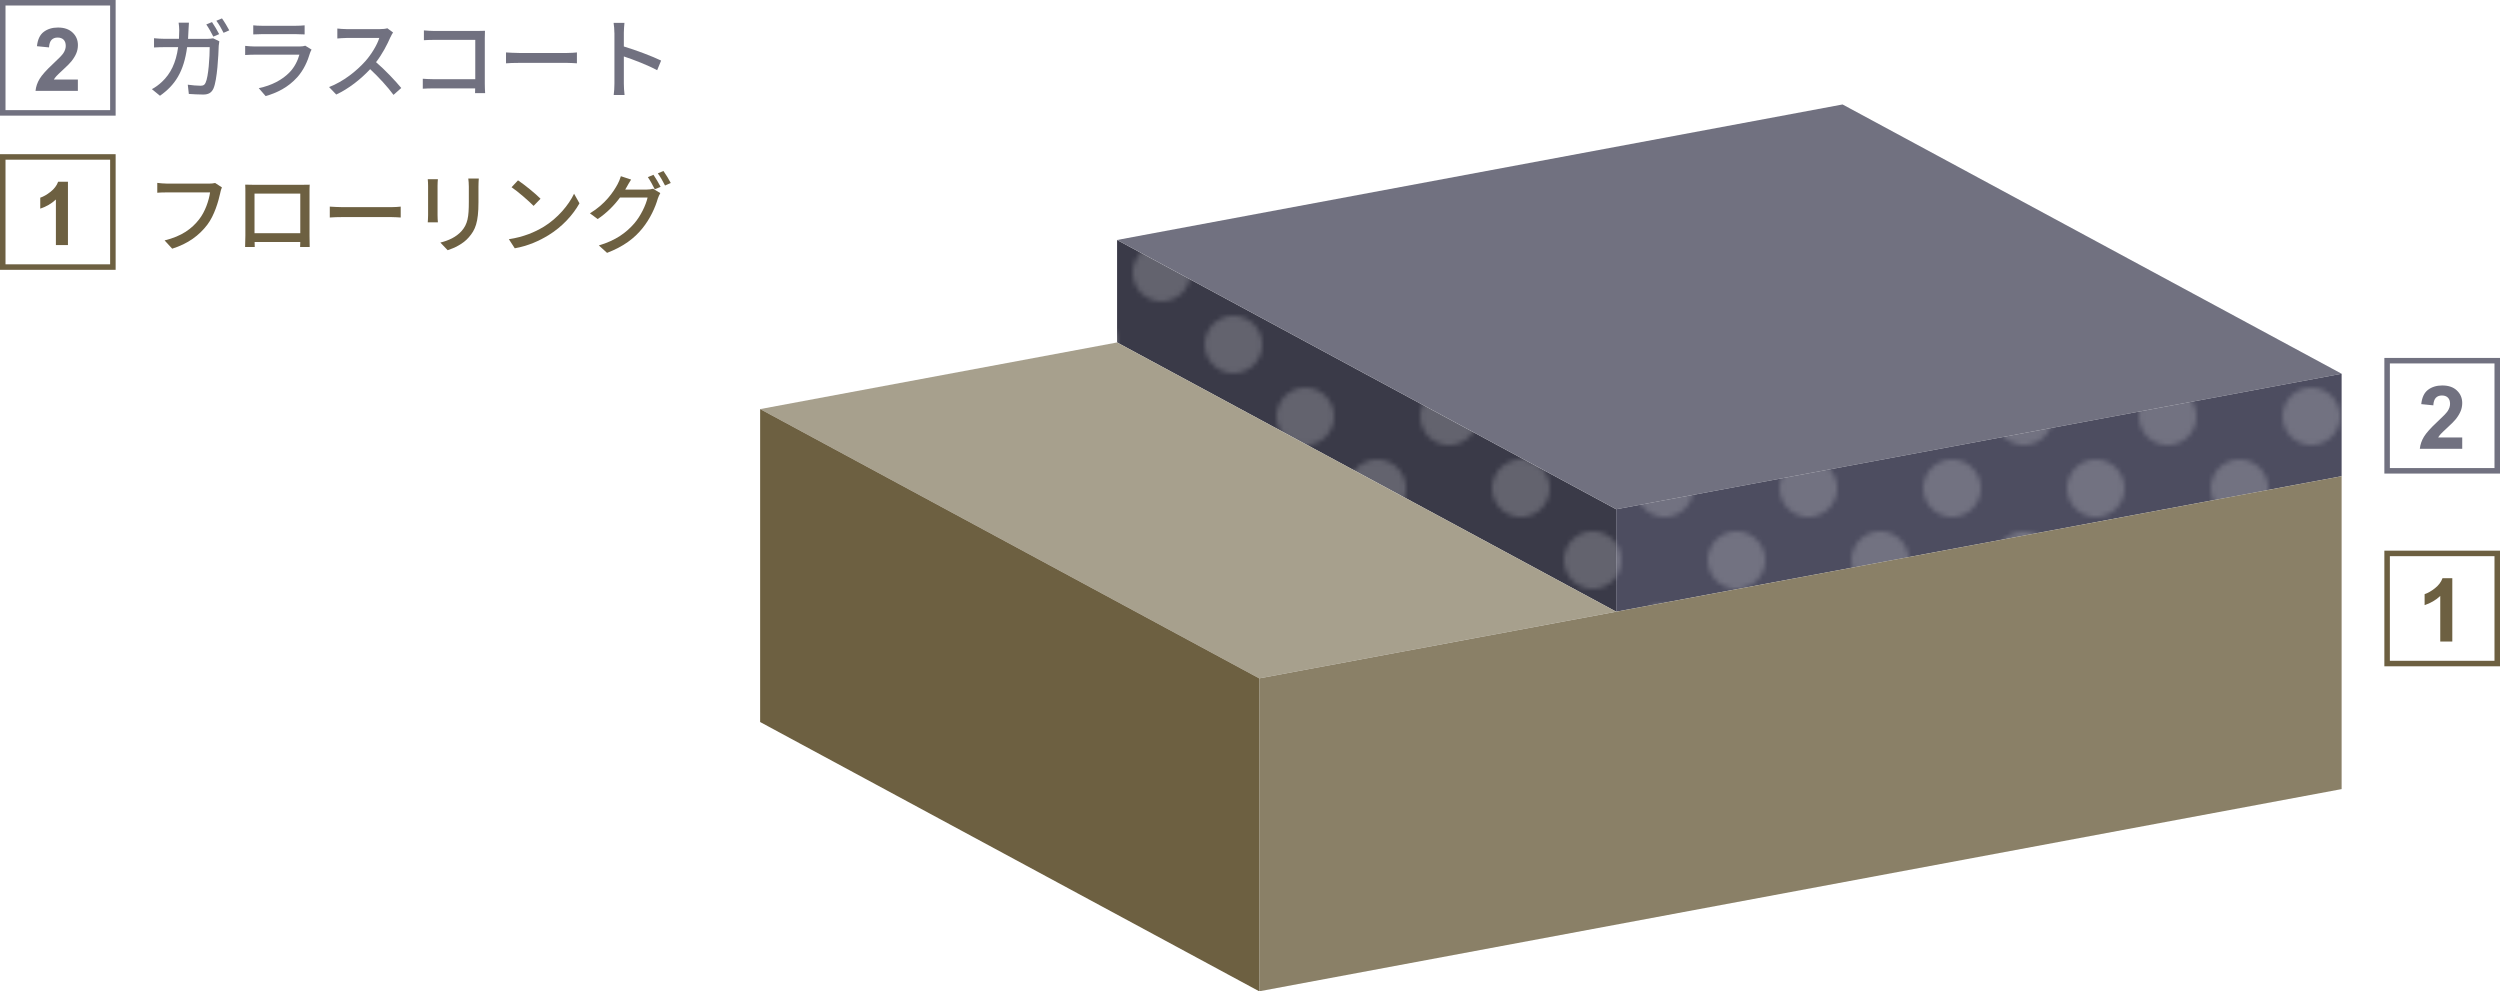
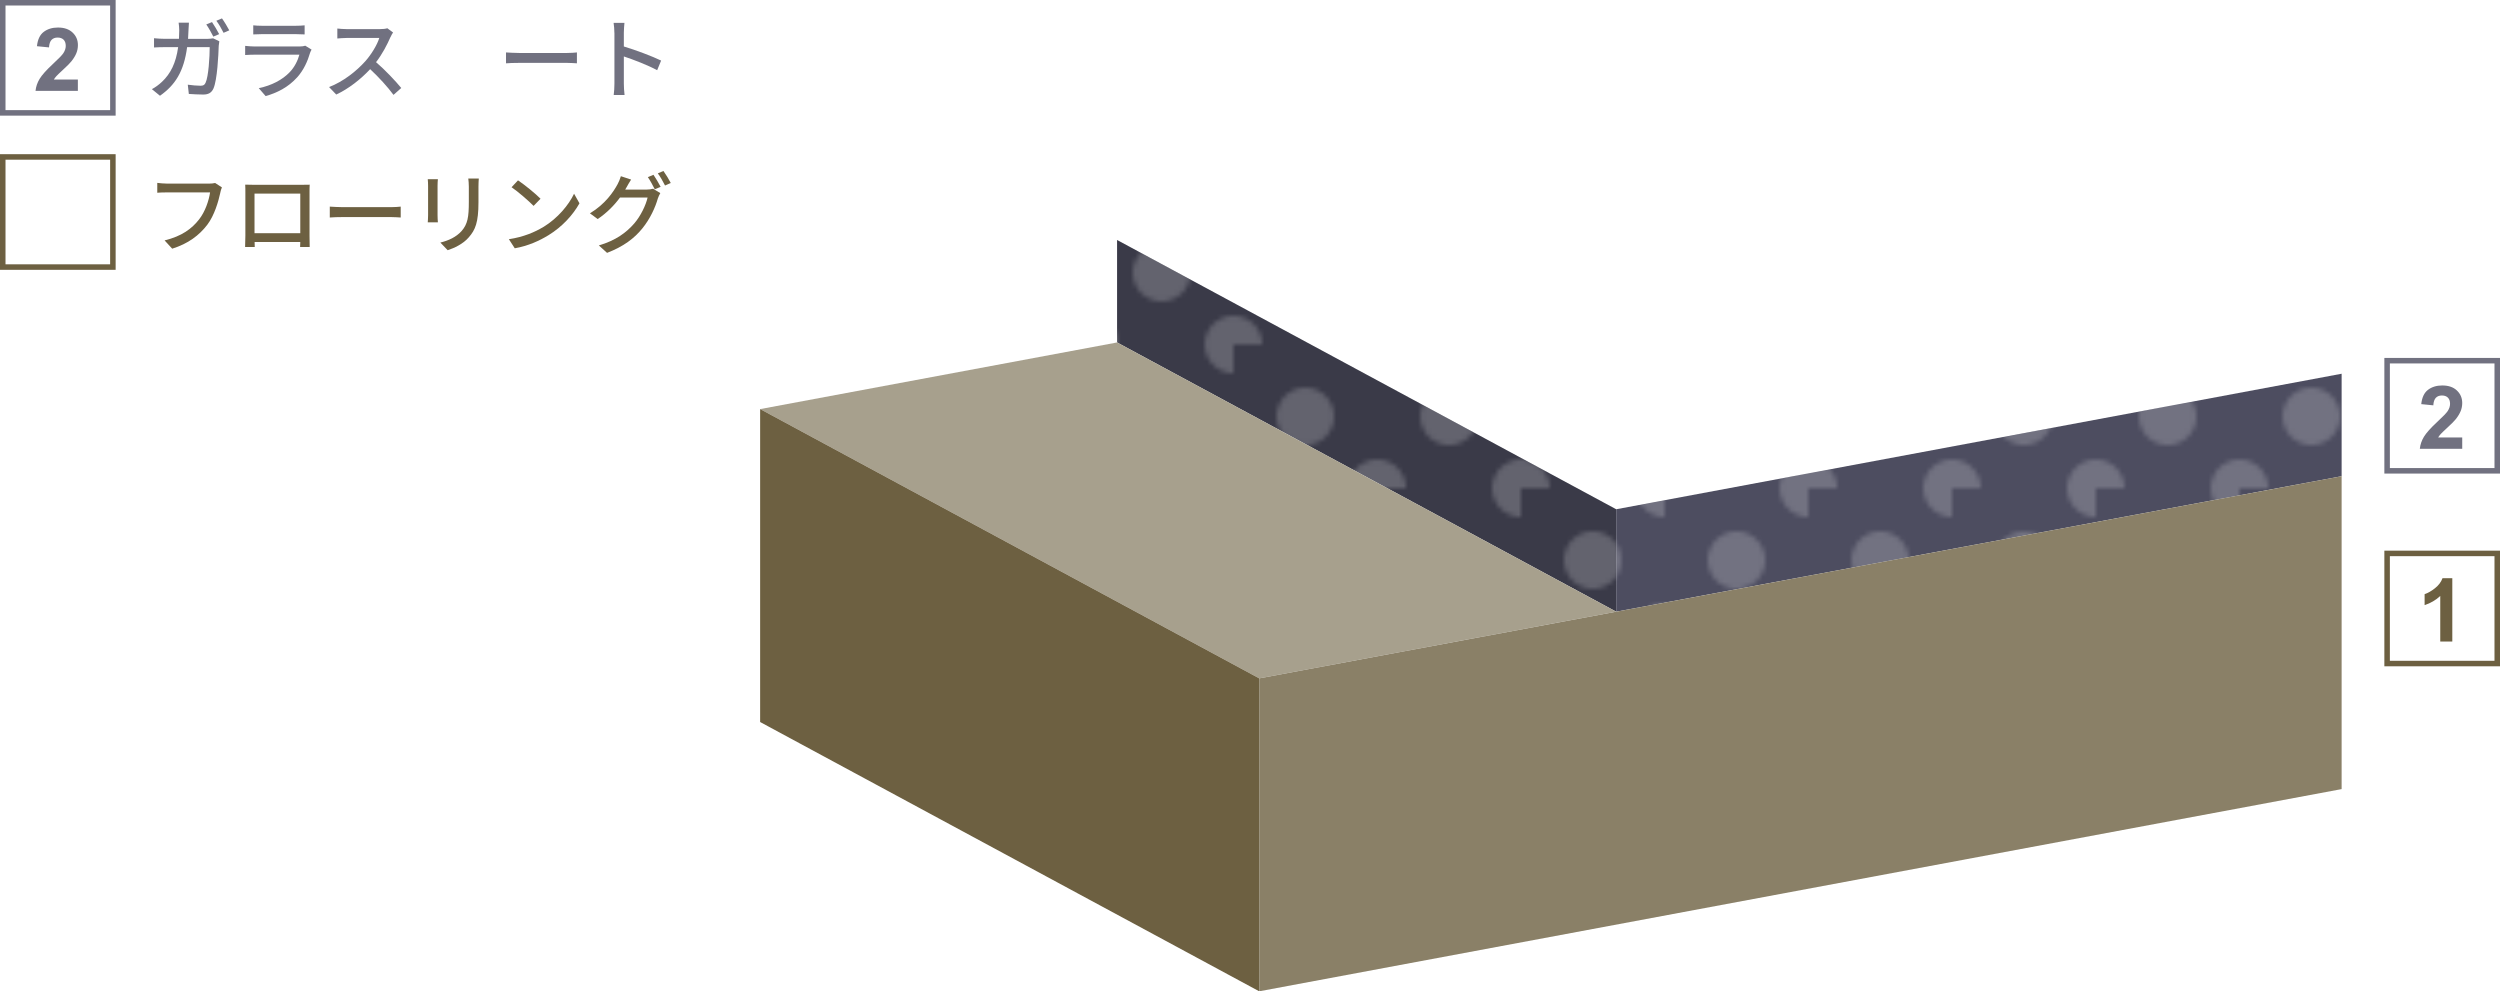
<svg xmlns="http://www.w3.org/2000/svg" id="_レイヤー_2" viewBox="0 0 454 180.02">
  <defs>
    <style>.cls-1{fill:none;}.cls-2{fill:url(#_新規パターンスウォッチ_6);opacity:.21;}.cls-3,.cls-4,.cls-5{fill:#fff;}.cls-6{fill:#8a8067;}.cls-7{fill:#a7a08d;}.cls-8{fill:#6d6041;}.cls-9{fill:#3a3a48;}.cls-10{fill:#717180;}.cls-11{fill:#4d4d60;}.cls-4{stroke:#6d6041;}.cls-4,.cls-5{stroke-miterlimit:10;}.cls-5{stroke:#717180;}</style>
    <pattern id="_新規パターンスウォッチ_6" x="0" y="0" width="30" height="30" patternTransform="translate(-14418.05 -6671.21) rotate(-180) scale(.87 -.87)" patternUnits="userSpaceOnUse" viewBox="0 0 30 30">
      <g>
-         <rect class="cls-1" width="30" height="30" />
        <g>
          <path class="cls-3" d="M6,0H0V6C3.31,6,6,3.31,6,0Z" />
-           <path class="cls-3" d="M30,6V0h-6c0,3.31,2.69,6,6,6Z" />
          <circle class="cls-3" cx="15" cy="15" r="6" />
          <path class="cls-3" d="M0,24v6H6c0-3.31-2.69-6-6-6Z" />
          <path class="cls-3" d="M30,24c-3.31,0-6,2.69-6,6h6v-6Z" />
        </g>
      </g>
    </pattern>
  </defs>
  <g id="contents">
    <g>
      <g>
        <path class="cls-10" d="M34.23,5.49c-.02,.54-.05,1.07-.08,1.57h3.46c.42,0,.78-.05,1.1-.1l1.12,.54c-.05,.27-.1,.61-.11,.82-.05,1.62-.26,6.19-.96,7.76-.34,.74-.88,1.09-1.86,1.09-.86,0-1.79-.06-2.61-.11l-.19-1.68c.82,.11,1.67,.19,2.32,.19,.48,0,.74-.14,.91-.54,.54-1.12,.75-4.74,.75-6.47h-4.1c-.59,4.45-2.18,6.9-4.93,8.83l-1.47-1.2c.58-.3,1.28-.8,1.84-1.34,1.55-1.46,2.53-3.39,2.93-6.29h-2.43c-.59,0-1.34,.02-1.95,.06v-1.68c.61,.06,1.33,.11,1.95,.11h2.58c.03-.48,.05-.99,.05-1.54,0-.35-.05-1.01-.11-1.39h1.87c-.03,.38-.06,.98-.08,1.36Zm5.57,.71l-1.06,.45c-.32-.64-.85-1.6-1.28-2.21l1.04-.43c.4,.58,.98,1.57,1.3,2.19Zm1.84-.69l-1.04,.45c-.34-.69-.86-1.6-1.31-2.19l1.02-.43c.43,.59,1.02,1.58,1.33,2.18Z" />
        <path class="cls-10" d="M56.32,9.56c-.45,1.55-1.17,3.17-2.35,4.48-1.65,1.83-3.68,2.83-5.73,3.41l-1.25-1.44c2.34-.48,4.29-1.52,5.6-2.88,.91-.94,1.49-2.14,1.78-3.2h-8.15c-.38,0-1.09,.02-1.7,.06v-1.66c.62,.06,1.23,.11,1.7,.11h8.2c.43,0,.82-.06,1.02-.14l1.14,.71c-.1,.18-.22,.42-.26,.56Zm-8.8-4.88h6.23c.51,0,1.17-.03,1.57-.08v1.65c-.4-.03-1.04-.05-1.58-.05h-6.21c-.51,0-1.09,.02-1.54,.05v-1.65c.42,.05,1.01,.08,1.54,.08Z" />
        <path class="cls-10" d="M70.91,6.73c-.56,1.31-1.5,3.12-2.62,4.56,1.65,1.41,3.58,3.47,4.58,4.69l-1.41,1.25c-1.06-1.44-2.66-3.2-4.24-4.67-1.71,1.83-3.87,3.54-6.16,4.61l-1.3-1.36c2.59-.99,4.99-2.91,6.58-4.69,1.09-1.22,2.16-2.98,2.54-4.23h-5.87c-.62,0-1.49,.08-1.75,.1v-1.81c.32,.05,1.25,.11,1.75,.11h5.94c.59,0,1.12-.06,1.39-.16l1.04,.77c-.11,.16-.35,.56-.46,.83Z" />
-         <path class="cls-10" d="M78.83,5.62h7.96c.43,0,.99-.02,1.28-.03-.02,.35-.03,.93-.03,1.35V15.21c0,.56,.03,1.34,.06,1.7h-1.83c0-.22,.02-.53,.02-.86h-7.59c-.66,0-1.46,.03-1.92,.06v-1.81c.46,.03,1.17,.08,1.86,.08h7.67V7.24h-7.47c-.62,0-1.44,.03-1.86,.06v-1.78c.56,.05,1.33,.1,1.86,.1Z" />
        <path class="cls-10" d="M94.27,9.62h8.71c.77,0,1.39-.06,1.79-.1v1.98c-.35-.02-1.09-.08-1.79-.08h-8.71c-.88,0-1.84,.03-2.38,.08v-1.98c.53,.03,1.52,.1,2.38,.1Z" />
        <path class="cls-10" d="M111.57,5.94c0-.51-.05-1.25-.14-1.79h1.97c-.05,.53-.11,1.23-.11,1.79v2.5c2.13,.64,5.17,1.78,6.77,2.56l-.72,1.75c-1.68-.91-4.29-1.92-6.05-2.5v4.95c0,.5,.05,1.47,.13,2.05h-1.97c.08-.56,.13-1.42,.13-2.05V5.94Z" />
      </g>
      <g>
        <polygon class="cls-9" points="202.86 62.19 293.5 111.08 293.5 92.48 202.86 43.58 202.86 62.19" />
        <polygon class="cls-7" points="138.04 74.29 228.67 123.19 293.5 111.08 202.86 62.19 138.04 74.29" />
        <polygon class="cls-8" points="138.04 131.12 228.67 180.02 228.67 123.19 138.04 74.29 138.04 131.12" />
-         <polygon class="cls-10" points="202.86 43.58 293.5 92.48 425.24 67.87 334.61 18.97 202.86 43.58" />
        <polygon class="cls-11" points="293.5 111.08 425.24 86.48 425.24 67.87 293.5 92.48 293.5 111.08" />
        <polygon class="cls-2" points="293.5 92.48 425.24 67.87 425.24 86.48 293.5 111.08 202.86 62.19 202.86 43.58 293.5 92.48" />
        <polygon class="cls-6" points="228.67 180.02 425.24 143.3 425.24 86.48 228.67 123.19 228.67 180.02" />
      </g>
      <g>
        <rect class="cls-5" x=".5" y=".5" width="20" height="20" />
        <path class="cls-10" d="M14.14,14.46v2.04H6.45c.08-.77,.33-1.5,.75-2.19,.42-.69,1.24-1.61,2.47-2.75,.99-.92,1.6-1.55,1.82-1.88,.3-.45,.45-.9,.45-1.34,0-.49-.13-.87-.39-1.13-.26-.26-.63-.39-1.09-.39s-.82,.14-1.09,.41c-.27,.28-.43,.73-.47,1.38l-2.19-.22c.13-1.21,.54-2.08,1.23-2.6s1.55-.79,2.58-.79c1.13,0,2.02,.3,2.66,.91,.65,.61,.97,1.37,.97,2.27,0,.52-.09,1.01-.28,1.47-.19,.47-.48,.95-.88,1.46-.27,.34-.75,.83-1.44,1.46-.69,.64-1.13,1.06-1.32,1.27-.19,.21-.33,.41-.45,.61h4.36Z" />
      </g>
      <g>
        <rect class="cls-5" x="433.5" y="65.5" width="20" height="20" />
        <path class="cls-10" d="M447.14,79.46v2.04h-7.7c.08-.77,.33-1.5,.75-2.19,.42-.69,1.24-1.61,2.47-2.75,.99-.92,1.6-1.55,1.82-1.88,.3-.45,.45-.9,.45-1.34,0-.49-.13-.87-.39-1.13-.26-.26-.63-.39-1.09-.39s-.82,.14-1.09,.41c-.27,.28-.43,.73-.47,1.38l-2.19-.22c.13-1.21,.54-2.08,1.23-2.6s1.55-.79,2.58-.79c1.13,0,2.02,.3,2.66,.91,.65,.61,.97,1.37,.97,2.27,0,.52-.09,1.01-.28,1.47-.19,.47-.48,.95-.88,1.46-.27,.34-.75,.83-1.44,1.46-.69,.64-1.13,1.06-1.32,1.27-.19,.21-.33,.41-.45,.61h4.36Z" />
      </g>
      <g>
        <path class="cls-8" d="M40.02,34.95c-.35,1.63-1.09,4.18-2.38,5.87-1.46,1.91-3.46,3.43-6.37,4.34l-1.38-1.5c3.14-.77,4.95-2.13,6.26-3.81,1.1-1.39,1.79-3.44,2-4.91h-7.86c-.69,0-1.33,.03-1.73,.06v-1.79c.45,.06,1.2,.13,1.73,.13h7.76c.27,0,.67-.02,1.02-.11l1.23,.8c-.13,.26-.21,.61-.29,.93Z" />
        <path class="cls-8" d="M46.08,33.56h8.69c.37,0,.94,0,1.47-.02-.03,.43-.03,.93-.03,1.38v7.86c0,.56,.03,1.94,.03,2.07h-1.74c.02-.08,.02-.45,.03-.9h-8.29c0,.43,0,.82,.02,.9h-1.75c.02-.14,.05-1.43,.05-2.07v-7.86c0-.42,0-.98-.03-1.39,.64,.03,1.15,.03,1.55,.03Zm.14,8.79h8.31v-7.19h-8.31v7.19Z" />
        <path class="cls-8" d="M62.27,37.62h8.71c.77,0,1.39-.06,1.79-.1v1.98c-.35-.02-1.09-.08-1.79-.08h-8.71c-.88,0-1.84,.03-2.38,.08v-1.98c.53,.03,1.52,.1,2.38,.1Z" />
        <path class="cls-8" d="M79.46,33.72v5.36c0,.42,.03,.98,.06,1.3h-1.84c.02-.27,.06-.83,.06-1.3v-5.36c0-.29-.02-.85-.06-1.18h1.84c-.03,.34-.06,.74-.06,1.18Zm7.43,.16v2.85c0,3.67-.58,5.03-1.76,6.37-1.04,1.22-2.66,1.95-3.83,2.34l-1.33-1.39c1.52-.38,2.85-.99,3.84-2.08,1.12-1.28,1.33-2.53,1.33-5.33v-2.75c0-.58-.05-1.06-.1-1.47h1.91c-.03,.42-.06,.9-.06,1.47Z" />
        <path class="cls-8" d="M98.7,41.21c2.58-1.58,4.58-3.98,5.55-6.03l.98,1.74c-1.15,2.08-3.12,4.26-5.62,5.79-1.62,.99-3.65,1.94-6.13,2.38l-1.07-1.65c2.67-.4,4.75-1.3,6.29-2.24Zm-.54-5.12l-1.26,1.3c-.83-.85-2.82-2.59-4-3.39l1.17-1.25c1.12,.75,3.2,2.42,4.1,3.35Z" />
        <path class="cls-8" d="M113.78,34.01c-.08,.14-.14,.27-.24,.42h3.86c.45,0,.9-.06,1.2-.16l1.31,.8c-.16,.26-.34,.66-.45,.98-.43,1.54-1.38,3.68-2.82,5.44-1.47,1.81-3.41,3.28-6.4,4.43l-1.49-1.35c3.09-.91,4.99-2.34,6.42-3.98,1.18-1.36,2.14-3.38,2.43-4.72h-5.01c-1.01,1.38-2.38,2.79-4.05,3.91l-1.41-1.04c2.79-1.68,4.27-3.89,5.03-5.3,.19-.34,.46-.98,.59-1.44l1.86,.61c-.32,.48-.66,1.09-.83,1.41Zm6.19-.08l-1.06,.45c-.32-.64-.83-1.6-1.26-2.21l1.02-.43c.4,.58,.98,1.57,1.3,2.19Zm1.84-.7l-1.04,.46c-.34-.69-.86-1.6-1.31-2.21l1.02-.43c.43,.59,1.04,1.6,1.33,2.18Z" />
      </g>
      <g>
        <rect class="cls-4" x=".5" y="28.5" width="20" height="20" />
-         <path class="cls-8" d="M12.35,44.5h-2.2v-8.27c-.8,.75-1.75,1.3-2.84,1.66v-1.99c.57-.19,1.2-.54,1.87-1.07s1.13-1.13,1.38-1.83h1.78v11.5Z" />
      </g>
      <g>
        <rect class="cls-4" x="433.5" y="100.5" width="20" height="20" />
        <path class="cls-8" d="M445.35,116.5h-2.2v-8.27c-.8,.75-1.75,1.3-2.84,1.66v-1.99c.57-.19,1.2-.54,1.87-1.07s1.13-1.13,1.38-1.83h1.78v11.5Z" />
      </g>
    </g>
  </g>
</svg>